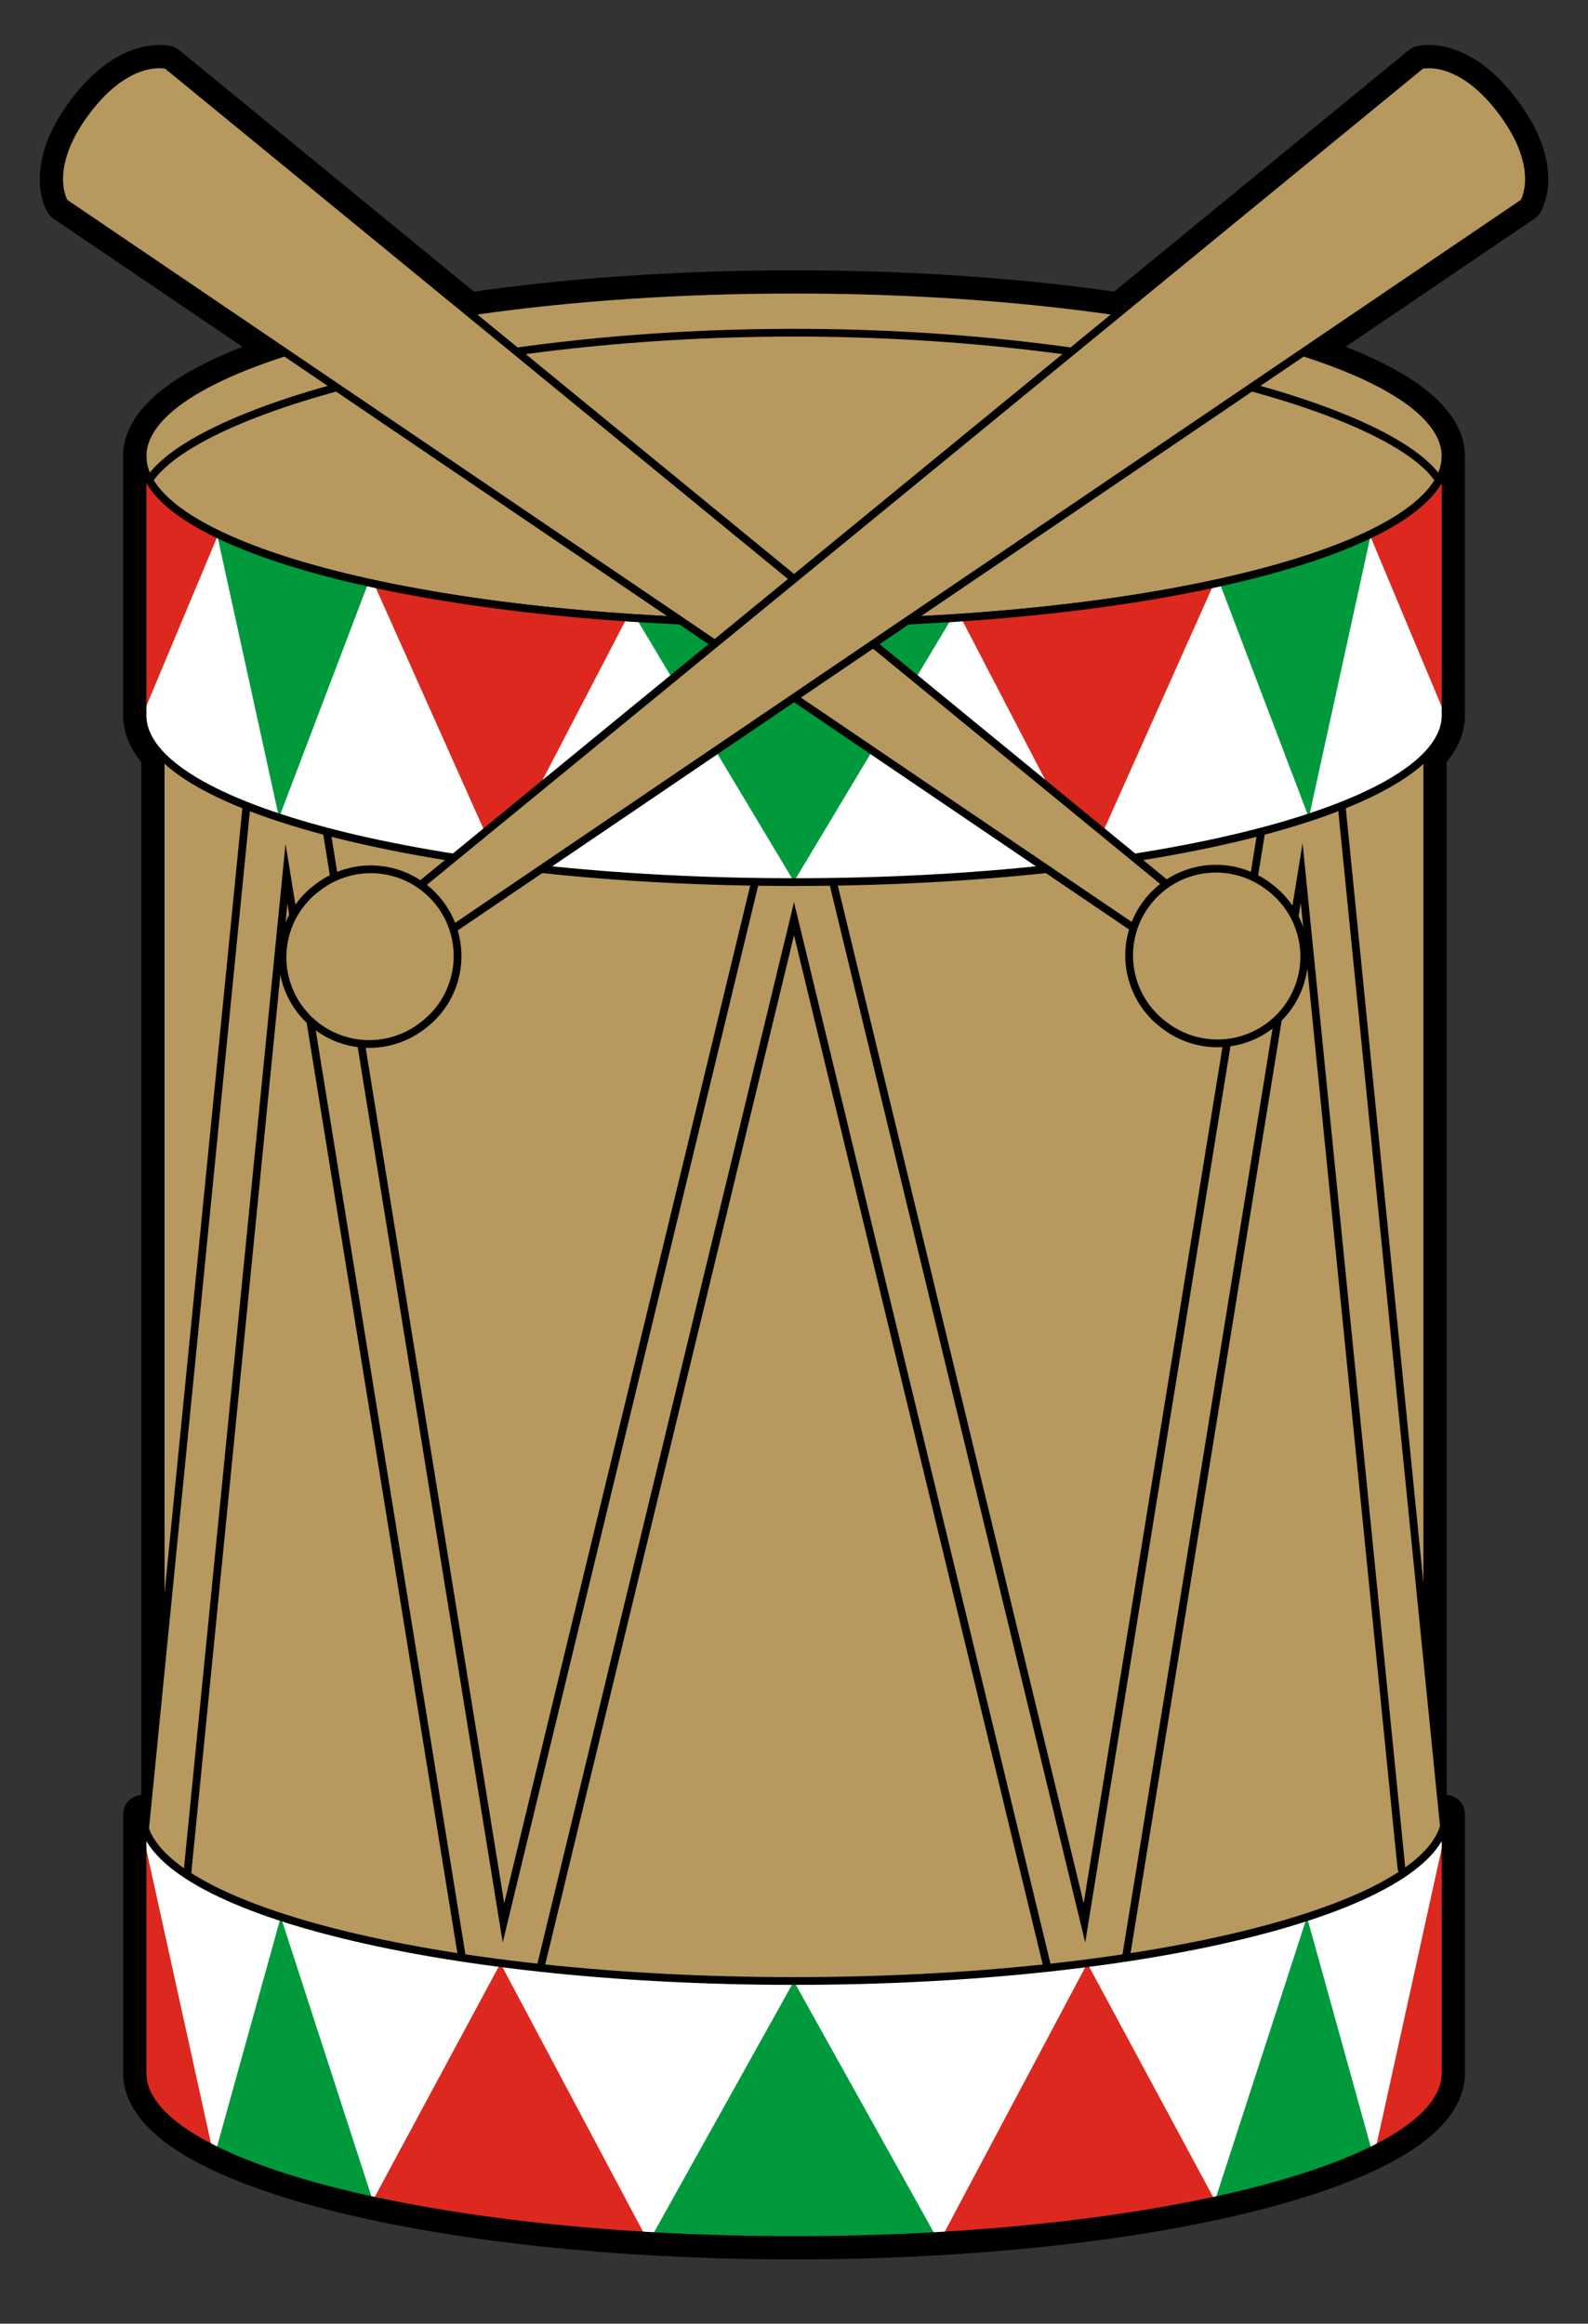
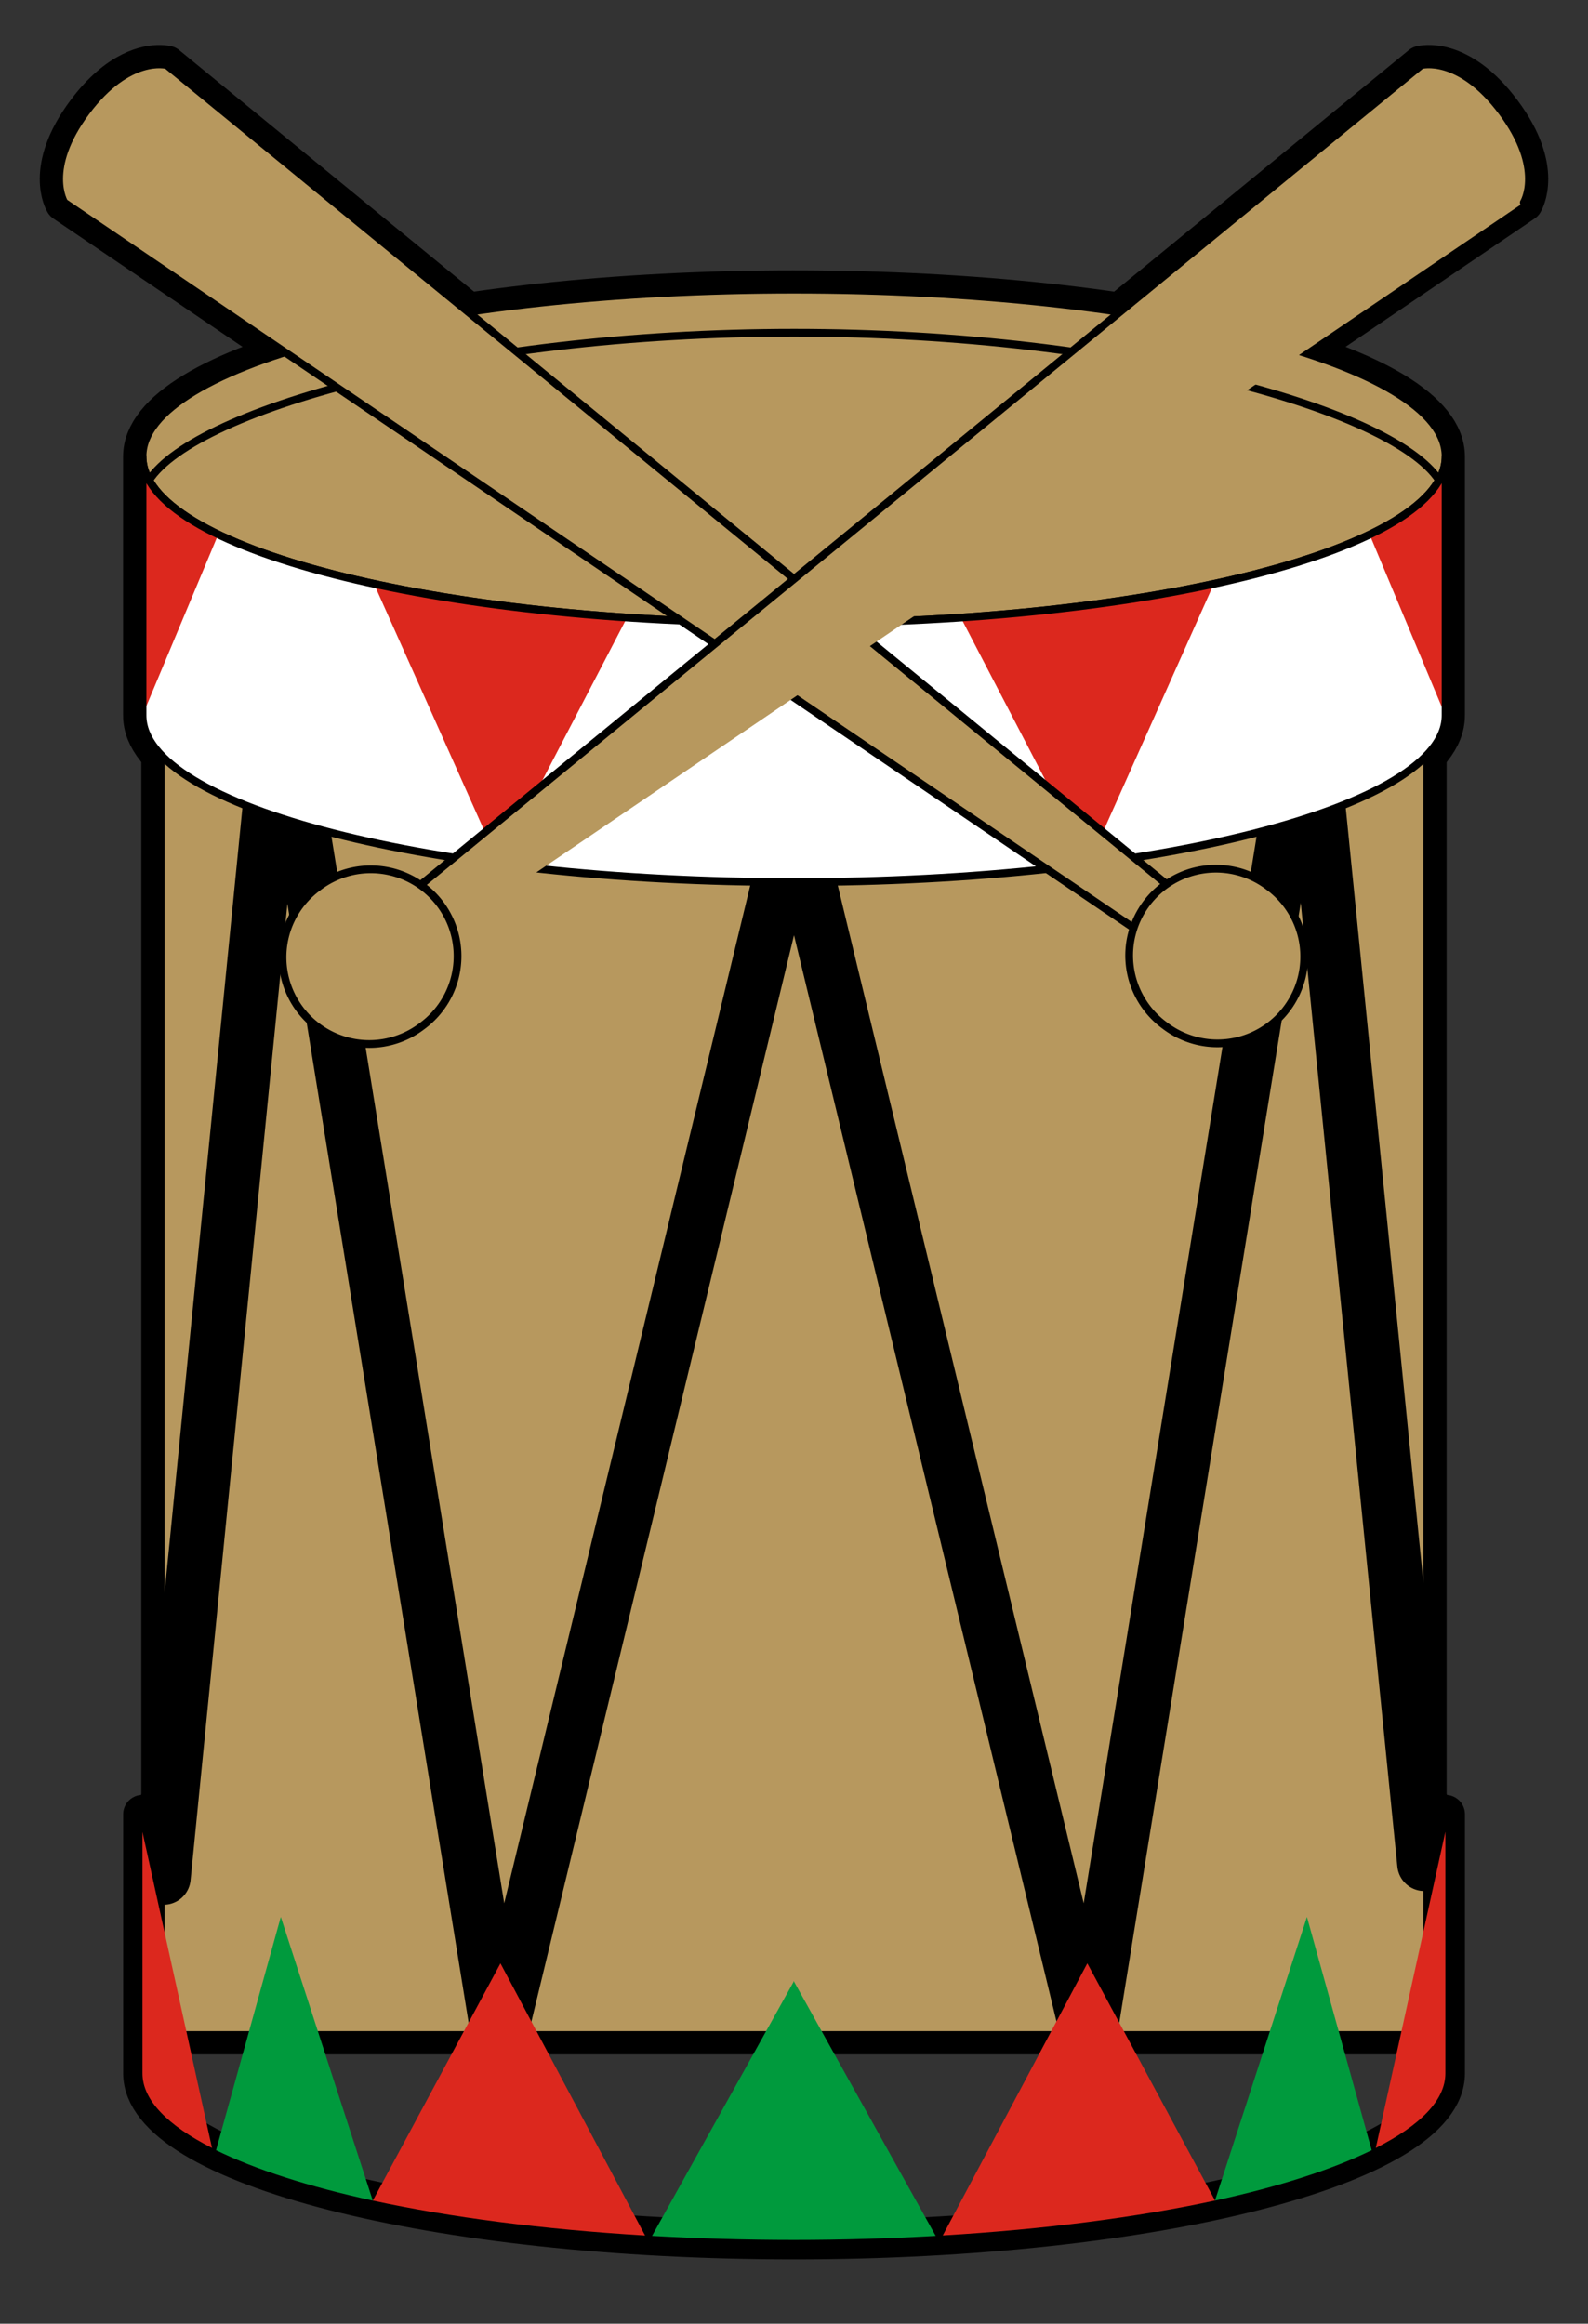
<svg xmlns="http://www.w3.org/2000/svg" width="205" height="300">
  <rect width="100%" height="100%" fill="#333333" stroke="none" />
  <g>
    <path d="M459.786 613.673c0 11.888-37.656 21.525-84.107 21.525-46.452 0-84.107-9.637-84.107-21.525v-33.438c0 11.888 37.655 21.525 84.107 21.525 46.45 0 84.107-9.637 84.107-21.525Z" style="fill:none;stroke:#000;stroke-width:5;stroke-linecap:round;stroke-linejoin:round" transform="translate(-273.172 -346.005)" />
    <path d="M291.563 580.418c0-11.888 37.655-21.525 84.107-21.525 46.45 0 84.106 9.637 84.106 21.525v33.437c0-11.887-37.655-21.524-84.106-21.524-46.452 0-84.107 9.637-84.107 21.524Z" style="fill:#fff;stroke:#000;stroke-width:1.52;stroke-linecap:round;stroke-linejoin:round" transform="translate(-273.172 -346.005)" />
    <path d="M293.875 354.313c-1.643-.04-5.456.582-9.594 6.125-5.517 7.39-2.812 11.718-2.812 11.718l84 56.969-45.75 37.5 3.656 4.906 52.313-35.469 52.28 35.47 3.688-4.907-45.75-37.5 83.969-56.969s2.705-4.328-2.813-11.719c-5.517-7.39-10.437-6.03-10.437-6.03l-80.938 66.343-80.968-66.344s-.296-.08-.844-.094Z" style="fill:#b7985e;stroke:#000;stroke-width:5;stroke-linecap:round;stroke-linejoin:round" transform="translate(-273.172 -346.005)" />
    <path d="M375.688 383.406c-46.452 0-84.125 9.644-84.125 21.531v33.438c0 11.888 37.673 21.5 84.125 21.5 46.45 0 84.093-9.612 84.093-21.5v-33.438c0-11.887-37.642-21.53-84.094-21.53Z" style="fill:none;stroke:#000;stroke-width:5;stroke-linecap:round;stroke-linejoin:round" transform="translate(-273.172 -346.005)" />
    <path d="M292.915 438.21v171.52h165.507V438.21h-82.73Z" style="fill:#b7985e;stroke:#000;stroke-width:3" transform="translate(-273.172 -346.005)" />
    <g>
      <path d="M457.044 586.649 441.911 435.63l-28.163 173.803-38.074-157.591-38.089 157.588-28.148-173.803-15.148 152.79" style="fill:none;stroke:#000;stroke-width:7;stroke-linecap:round;stroke-linejoin:round" transform="translate(-273.172 -346.005)" />
-       <path d="M457.044 586.649 441.911 435.63l-28.163 173.803-38.074-157.591-38.089 157.588-28.148-173.803-15.148 152.79" style="fill:none;stroke:#b7985e;stroke-width:5;stroke-linecap:round;stroke-linejoin:round" transform="translate(-273.172 -346.005)" />
    </g>
    <path d="M459.786 404.925c0 11.887-37.656 21.525-84.107 21.525-46.452 0-84.107-9.637-84.107-21.525 0-11.888 37.655-21.525 84.107-21.525 46.45 0 84.107 9.637 84.107 21.525Z" style="fill:#b7985e;stroke:#000;stroke-linecap:round;stroke-linejoin:round" transform="translate(-273.172 -346.005)" />
    <path d="M459.193 408.42c-5.146-9.273-40.553-19.46-83.502-19.46-43.029 0-78.505 10.215-83.55 19.512" style="fill:none;stroke:#000;stroke-linecap:round;stroke-linejoin:round" transform="translate(-273.172 -346.005)" />
    <path d="M459.786 438.363c0 11.887-37.656 21.524-84.107 21.524-46.452 0-84.107-9.637-84.107-21.524v-33.438c0 11.887 37.655 21.525 84.107 21.525 46.45 0 84.107-9.637 84.107-21.525Z" style="fill:#fff" transform="translate(-273.172 -346.005)" />
-     <path d="m301.168 414.895 8.027 36.668 11.542-30.351c-7.97-1.763-14.636-3.909-19.569-6.317zm148.998 0c-4.932 2.409-11.6 4.554-19.569 6.317l11.542 30.351 8.027-36.667zm-94.9 10.877 20.376 34.008v.095l.048-.048v-.047l20.375-34.008c-6.532.418-13.34.664-20.375.665h-.048a320.293 320.293 0 0 1-20.376-.665Z" style="fill:#009a3d" transform="translate(-273.172 -346.005)" />
    <path d="M291.563 404.925v33.438l9.784-23.369c-6.23-3.005-9.784-6.43-9.784-10.07zm168.192.668c-.413 3.386-3.944 6.587-9.784 9.405l9.784 23.368v-32.772zm-138.311 15.77 16.149 36.144 16.529-31.775c-12.195-.826-23.32-2.346-32.678-4.37zm108.436 0c-9.358 2.023-20.484 3.543-32.678 4.37l16.529 31.774 16.149-36.145Z" style="fill:#dc281e" transform="translate(-273.172 -346.005)" />
-     <path d="M459.786 613.673c0 11.888-37.656 21.525-84.107 21.525-46.452 0-84.107-9.637-84.107-21.525v-33.438c0 11.888 37.655 21.525 84.107 21.525 46.45 0 84.107-9.637 84.107-21.525Z" style="fill:#fff" transform="translate(-273.172 -346.005)" />
    <path d="m309.421 593.489-8.359 30.112c5.063 2.487 11.95 4.708 20.233 6.507l-11.874-36.62zm132.47 0-11.875 36.62c8.283-1.799 15.171-4.02 20.233-6.507l-8.36-30.112zm-66.26 8.264v.095l-18.285 32.821c5.89.335 12.001.522 18.286.522h.047c6.285 0 12.395-.187 18.286-.522l-18.286-32.82v-.048l-.047-.048Z" style="fill:#009a3d" transform="translate(-273.172 -346.005)" />
    <path d="M291.563 582.515v31.158c0 3.476 3.259 6.735 8.976 9.642l-8.976-40.8zm168.192 0-8.977 40.8c5.73-2.903 8.983-6.155 8.983-9.636v-31.158zm-121.972 16.956L321.3 630.106c9.979 2.167 21.976 3.723 35.148 4.513l-18.68-35.156zm75.758 0-18.664 35.14c13.171-.79 25.17-2.345 35.147-4.512l-16.49-30.626Z" style="fill:#dc281e" transform="translate(-273.172 -346.005)" />
    <path d="M459.786 438.363c0 11.887-37.656 21.524-84.107 21.524-46.452 0-84.107-9.637-84.107-21.524v-33.438c0 11.887 37.655 21.525 84.107 21.525 46.45 0 84.107-9.637 84.107-21.525Z" style="fill:none;stroke:#000;stroke-linecap:round;stroke-linejoin:round" transform="translate(-273.172 -346.005)" />
    <path d="M281.476 372.156s-2.712-4.33 2.805-11.72c5.518-7.39 10.44-6.021 10.44-6.021l136.926 112.2-3.677 4.926Z" style="fill:#b7985e;stroke:#000;stroke-linecap:round;stroke-linejoin:round" transform="translate(-273.172 -346.005)" />
    <path d="M163.392 1101.102a8.334 8.334 0 1 1-16.667 0 8.334 8.334 0 1 1 16.667 0Z" transform="rotate(-53.257 -1169.974 852.844) scale(1.344)" style="fill:#b7985e;stroke:#000;stroke-width:.744;stroke-linecap:round;stroke-linejoin:round" />
-     <path d="M469.881 372.156s2.713-4.33-2.805-11.72c-5.517-7.39-10.44-6.021-10.44-6.021l-136.926 112.2 3.678 4.926Z" style="fill:#b7985e;stroke:#000;stroke-linecap:round;stroke-linejoin:round" transform="translate(-273.172 -346.005)" />
+     <path d="M469.881 372.156s2.713-4.33-2.805-11.72c-5.517-7.39-10.44-6.021-10.44-6.021l-136.926 112.2 3.678 4.926" style="fill:#b7985e;stroke:#000;stroke-linecap:round;stroke-linejoin:round" transform="translate(-273.172 -346.005)" />
    <path d="M163.392 1101.102a8.334 8.334 0 1 1-16.667 0 8.334 8.334 0 1 1 16.667 0Z" transform="scale(-1.344 1.344) rotate(-53.257 -946.66 786.572)" style="fill:#b7985e;stroke:#000;stroke-width:.744;stroke-linecap:round;stroke-linejoin:round" />
-     <path d="M459.786 613.673c0 11.888-37.656 21.525-84.107 21.525-46.452 0-84.107-9.637-84.107-21.525v-33.438c0 11.888 37.655 21.525 84.107 21.525 46.45 0 84.107-9.637 84.107-21.525Z" style="fill:none;stroke:#000;stroke-linecap:round;stroke-linejoin:round" transform="translate(-273.172 -346.005)" />
  </g>
</svg>